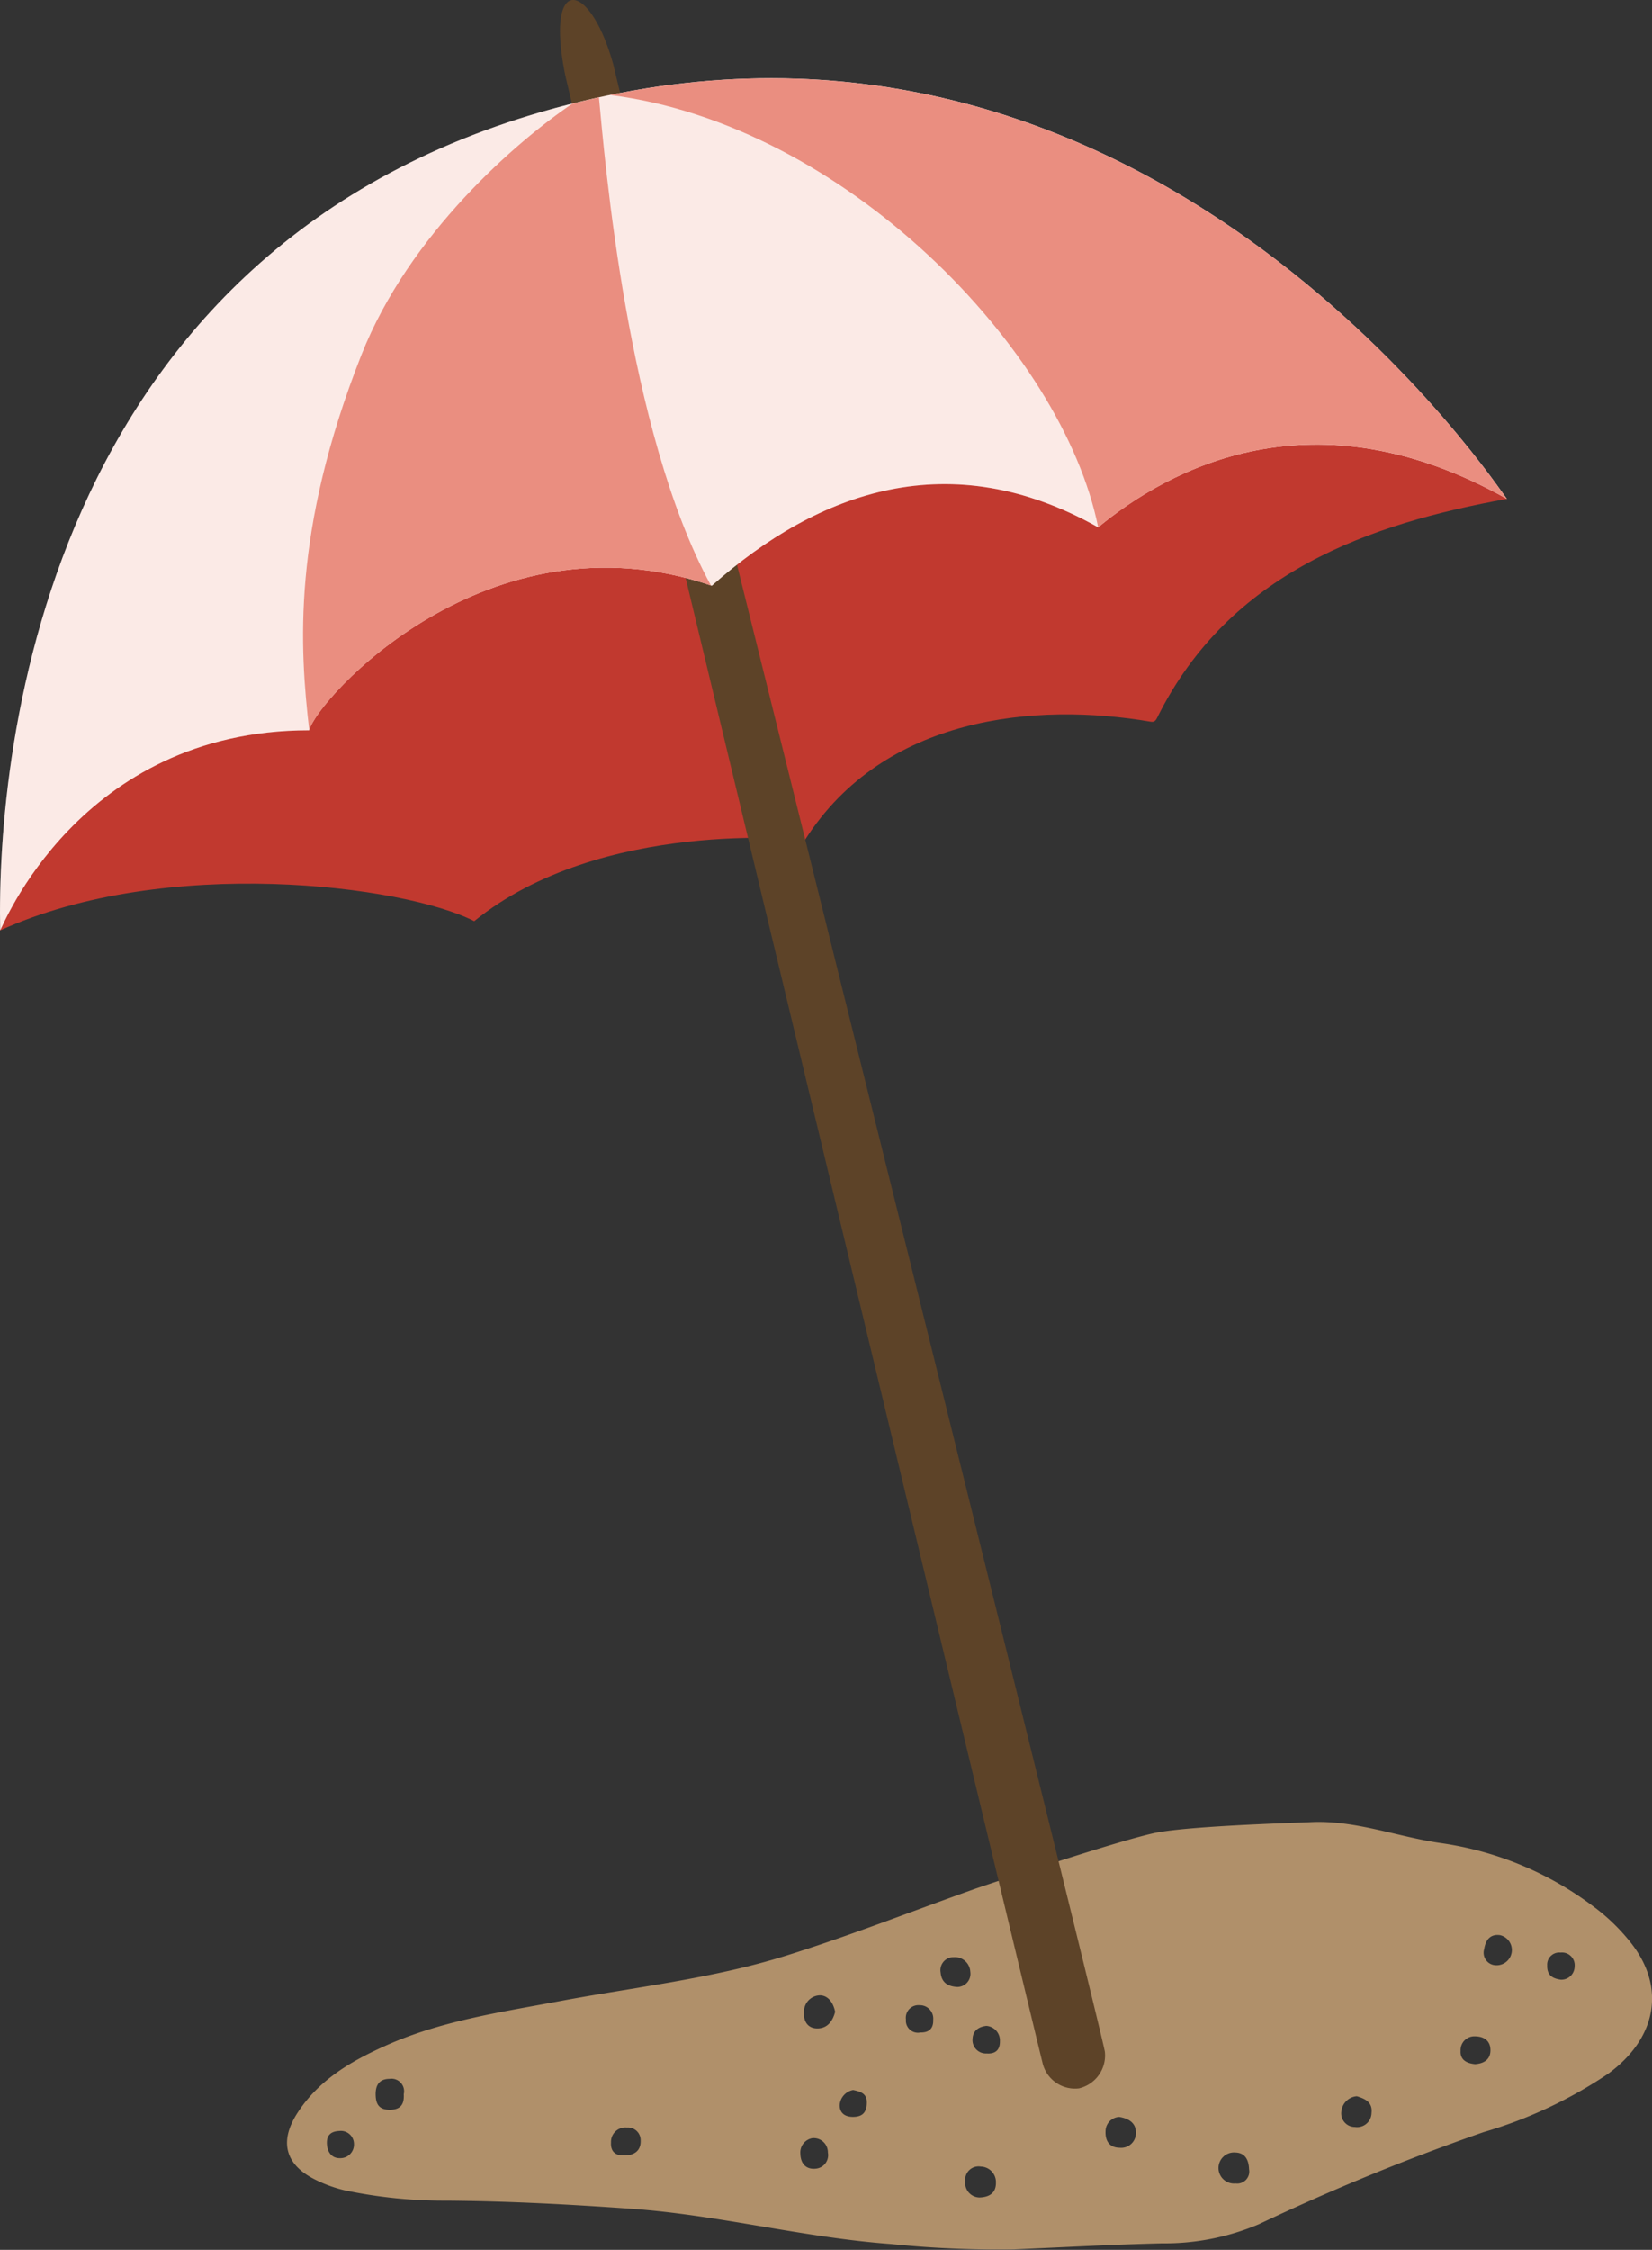
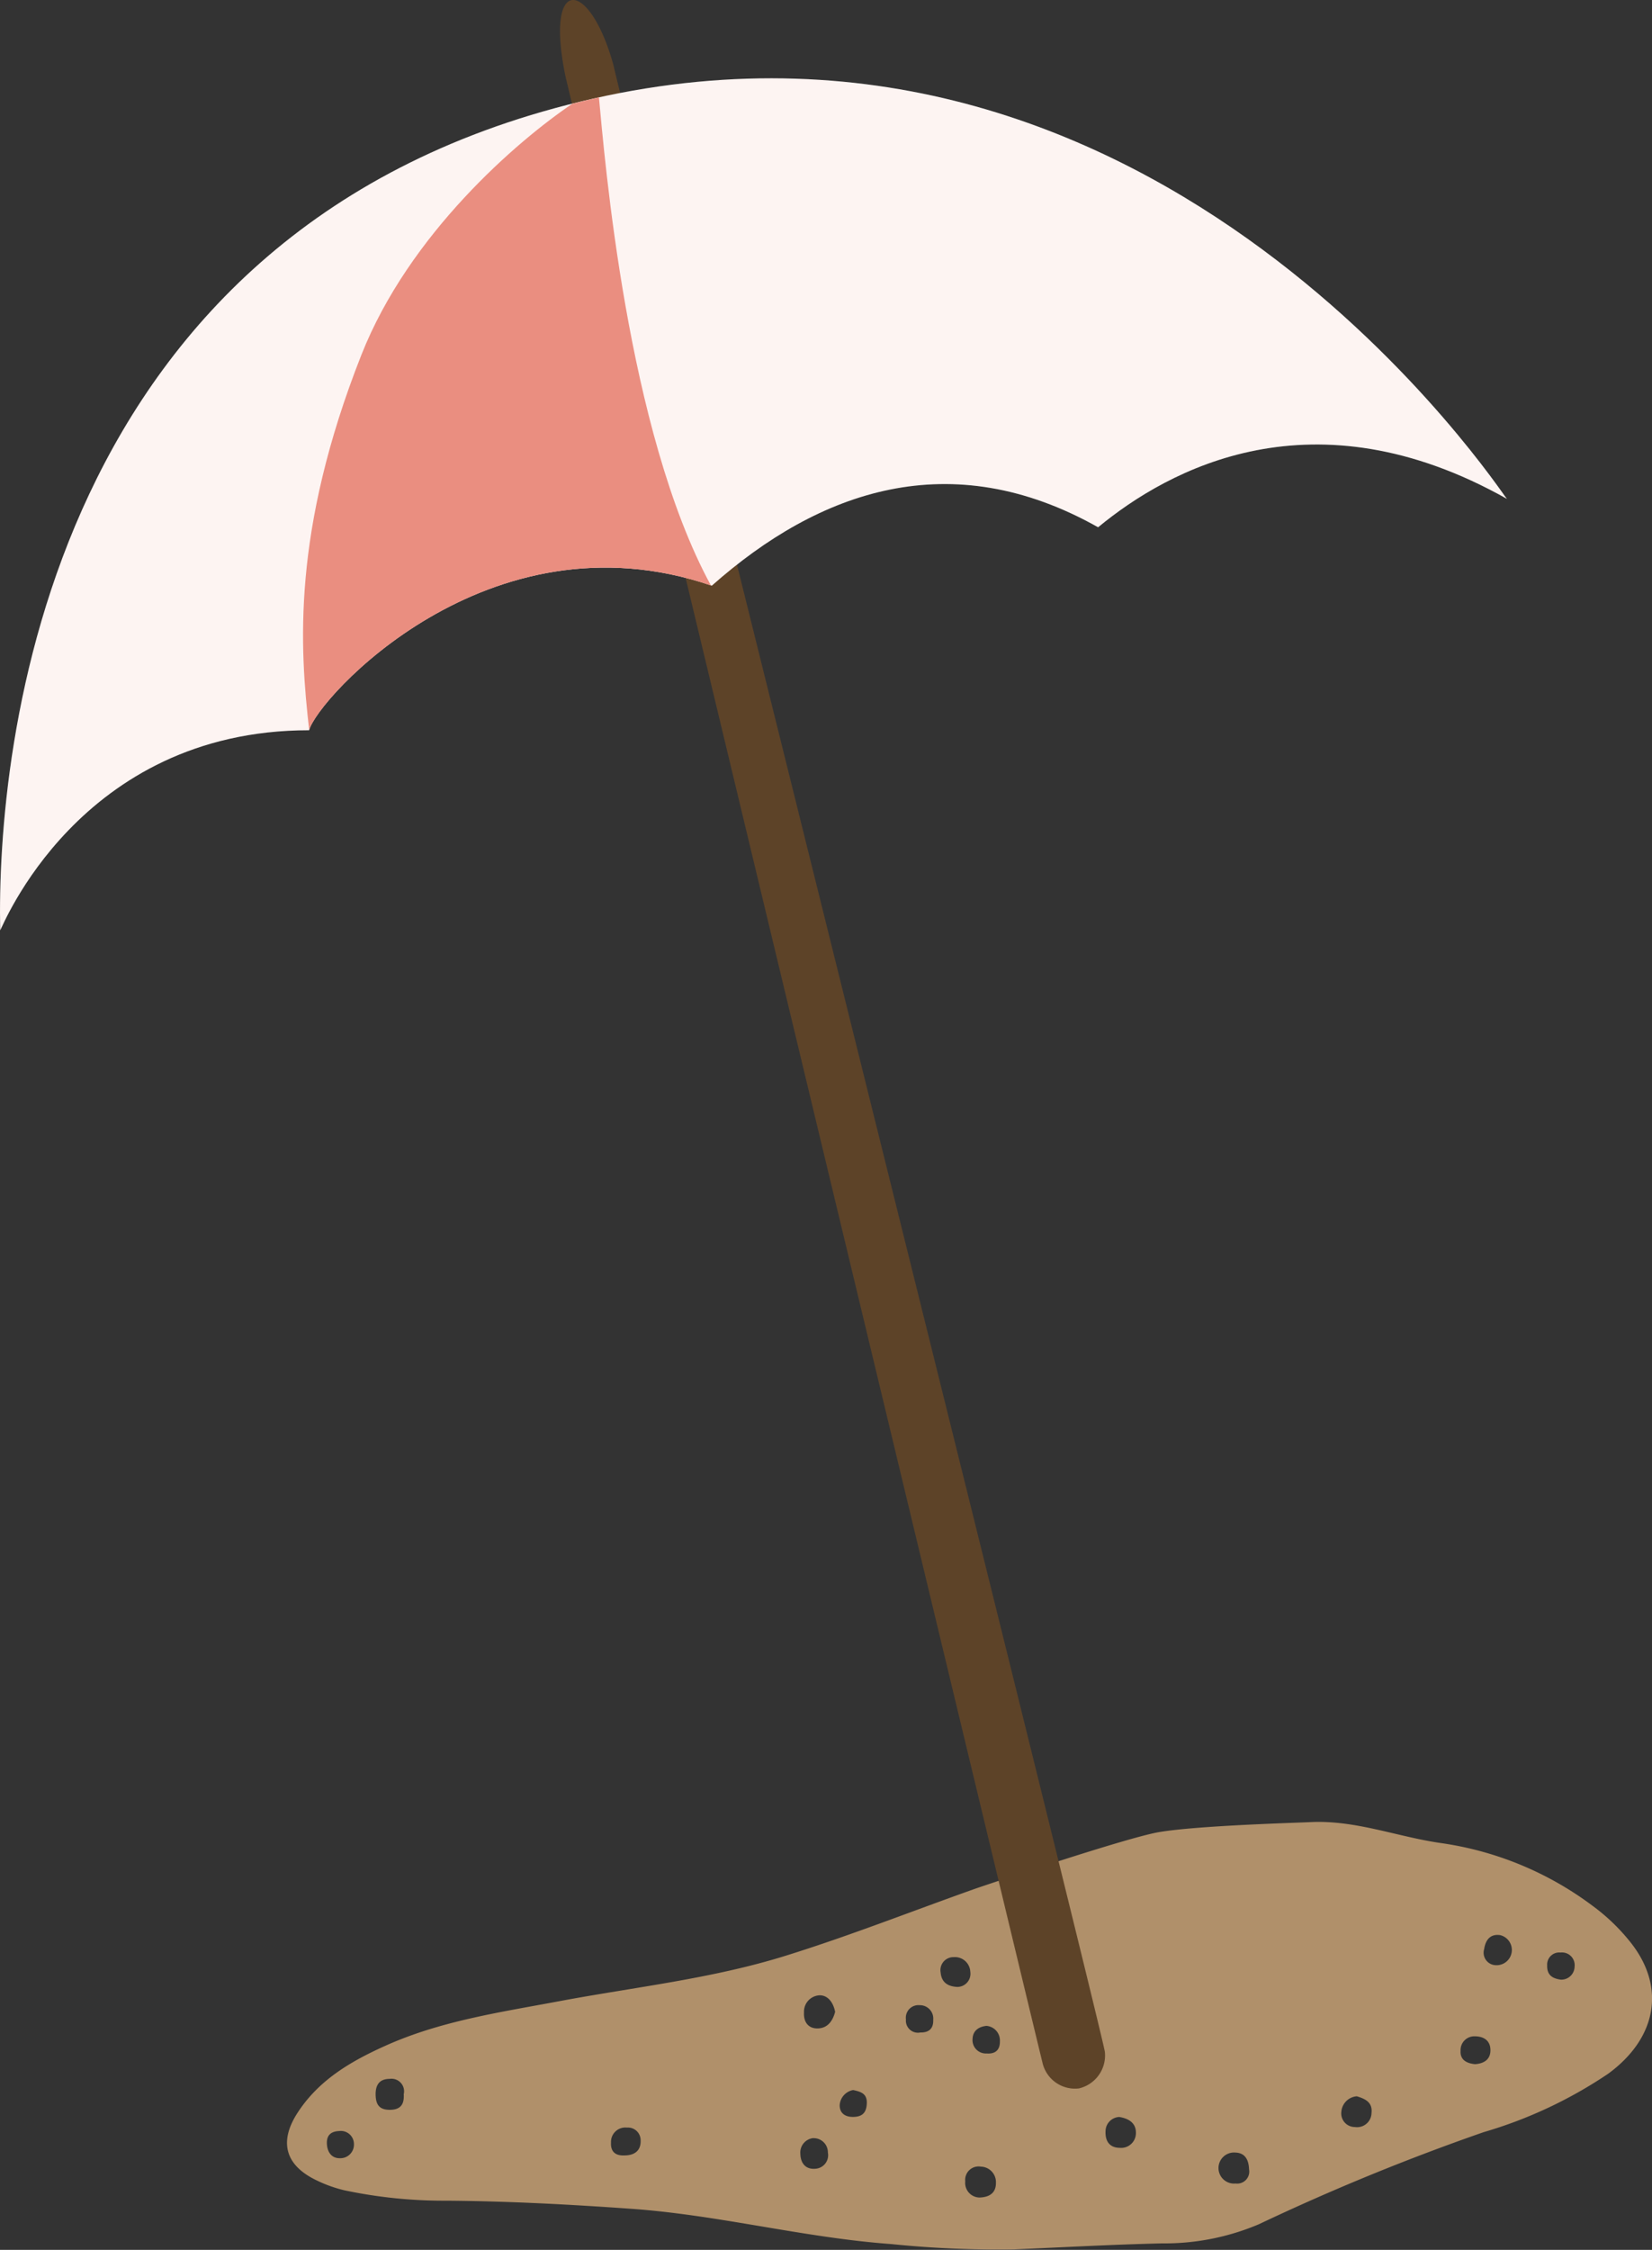
<svg xmlns="http://www.w3.org/2000/svg" width="140.831" height="191.688">
  <rect width="100%" height="100%" fill="#333333" stroke="none" />
  <g data-name="Group 6525" fill-rule="evenodd">
    <path data-name="Path 8652" d="M98.812 156.094c3.329-.563 11.935-.8 12.873-.849 3.837-.2 7.414 1.245 11.136 1.781a28.163 28.163 0 0 1 12.938 5.344 16.832 16.832 0 0 1 3.308 3.2c2.933 3.764 2.177 8.076-1.974 11.113a38.074 38.074 0 0 1-10.614 4.976 191.88 191.88 0 0 0-19.157 7.844 20.576 20.576 0 0 1-8.267 1.632c-4.225.1-8.445.334-12.666.516a90.611 90.611 0 0 1-10.422-.458c-7.43-.541-14.675-2.47-22.095-3-5.254-.375-10.521-.655-15.8-.694a40.969 40.969 0 0 1-8.722-.888 11.4 11.4 0 0 1-2.374-.852c-2.658-1.273-3.209-3.263-1.63-5.719 1.8-2.8 4.526-4.4 7.461-5.72 4.715-2.131 9.792-2.868 14.808-3.807 6.475-1.216 13.046-1.914 19.375-3.889 5.458-1.7 10.771-3.8 16.155-5.709.604-.212 12.867-4.349 15.667-4.821Zm-27.618 15.314c-.15-.76-.581-1.4-1.3-1.409a1.393 1.393 0 0 0-1.354 1.466c-.047.8.364 1.385 1.193 1.356s1.258-.643 1.461-1.413Zm35.286 13.419c-.026-.765-.307-1.4-1.155-1.428a1.324 1.324 0 1 0 .01 2.635 1.025 1.025 0 0 0 1.145-1.207Zm-22.954 2.4c.821-.031 1.383-.39 1.375-1.243a1.32 1.32 0 0 0-1.289-1.388 1.143 1.143 0 0 0-1.326 1.254 1.245 1.245 0 0 0 1.24 1.379Zm-49.108-8.8a1.073 1.073 0 0 0-1.212-1.307c-.847.006-1.2.5-1.184 1.355s.329 1.288 1.229 1.281c.922-.008 1.22-.499 1.167-1.331Zm60.989 1.939a1.225 1.225 0 0 0-1.161 1.234c-.036.818.344 1.384 1.2 1.393a1.258 1.258 0 0 0 1.389-1.267c.013-.816-.565-1.223-1.423-1.361Zm20.255-1.763a1.435 1.435 0 0 0-1.316 1.329 1.159 1.159 0 0 0 1.156 1.29 1.229 1.229 0 0 0 1.417-1.189c.105-.885-.489-1.206-1.257-1.43Zm-33.994-9.319a1.119 1.119 0 0 0 1.05-1.281 1.313 1.313 0 0 0-1.416-1.256 1.107 1.107 0 0 0-1.115 1.3c.075.838.582 1.209 1.481 1.242Zm44.854-3.221a1.064 1.064 0 0 0 .983 1.371 1.3 1.3 0 0 0 .368-2.565c-.845-.114-1.236.429-1.351 1.198Zm-57.168 16.1a1.236 1.236 0 0 0-1.126 1.34c.022.819.462 1.35 1.3 1.272a1.156 1.156 0 0 0 1.048-1.377 1.209 1.209 0 0 0-1.222-1.228Zm-16.162 1.479c.972.013 1.452-.476 1.421-1.272a1.08 1.08 0 0 0-1.168-1.1 1.224 1.224 0 0 0-1.358 1.259c-.052.844.442 1.14 1.105 1.113Zm72.558-7.775c.745-.052 1.289-.387 1.307-1.145.02-.837-.529-1.226-1.337-1.23a1.173 1.173 0 0 0-1.207 1.235c-.053.792.547 1.076 1.237 1.14Zm-47.281-2.7c.725.013 1.112-.336 1.086-1.07a1.14 1.14 0 0 0-1.158-1.256 1.074 1.074 0 0 0-1.167 1.217 1.028 1.028 0 0 0 1.239 1.107Zm54.614-4.5a1.131 1.131 0 0 0 1.149-1.112 1.082 1.082 0 0 0-1.2-1.2 1.03 1.03 0 0 0-1.138 1.088c-.028.833.446 1.132 1.189 1.226Zm-48.993 3.936c-.692.076-1.158.434-1.181 1.12a1.139 1.139 0 0 0 1.206 1.232c.725.053 1.138-.287 1.126-1.04a1.247 1.247 0 0 0-1.151-1.312Zm-55.136 8.959c-.843.023-1.138.454-1.083 1.156.052.671.417 1.167 1.092 1.161a1.159 1.159 0 0 0 1.21-1.214 1.118 1.118 0 0 0-1.219-1.106Zm43.77-3.49a1.4 1.4 0 0 0-1.142 1.283c-.006.676.45 1.021 1.172 1.005.806-.018 1.119-.406 1.141-1.187.017-.809-.514-.959-1.172-1.104Z" fill="#b0906a" />
-     <path data-name="Path 8653" d="M128.43 42.46c-.255-.153-28.615-42.613-77.185-31.606C4.453 21.454 2.238 63.792.016 79.265c14.147-6.431 34.415-3.847 40.411-.786 10.786-8.757 28.188-6.961 28.2-6.929 6.73-10.552 19.645-11.741 29.467-10.064.294.042.409-.052.566-.367 6.164-12.4 18.177-16.51 29.8-18.617Z" fill="#c1392f" />
    <path data-name="Path 8654" d="M48.184 6.399c-1.746-8.648 2.1-8.124 4.106-.873.788 3.627 41.771 167.889 41.9 169.3a2.884 2.884 0 0 1-2.213 3.106 2.841 2.841 0 0 1-3.111-2.21C88.184 173.027 48.51 7.948 48.184 6.399Z" fill="#5d4328" />
    <path data-name="Path 8655" d="M93.613 44.923c6.028-4.979 18.345-11.706 34.848-2.422l-.031-.042c-.255-.153-29.313-45.058-77.884-34.051C3.755 19.011-.296 63.967.016 79.261c.111-.051 6.678-17.045 26.333-17.045.642-2.592 15.2-18.869 34.331-12.317 9.172-8.121 20.354-12.052 32.933-4.976Z" fill="#fff" />
-     <path data-name="Path 8656" d="M93.613 44.923c6.028-4.979 18.345-11.706 34.848-2.422l-.031-.042c-.255-.153-29.313-45.058-77.884-34.051C3.755 19.011-.296 63.967.016 79.261c.111-.051 6.678-17.045 26.333-17.045.642-2.592 15.2-18.869 34.331-12.317 9.172-8.121 20.354-12.052 32.933-4.976Z" fill="#ea8e80" opacity=".1" />
    <path data-name="Path 8657" d="M128.461 42.501c-16.5-9.288-28.817-2.558-34.845 2.422-12.579-7.076-23.764-3.145-32.937 4.979a.2.2 0 0 0-.073-.021c-19.047-6.478-33.545 9.676-34.247 12.317-.01.01-.01.01-.01.021C6.694 62.219.132 79.212.016 79.264-.299 64.161 3.653 20.131 48.803 8.83c.01 0 .01-.01.021 0 .22-.063.451-.115.671-.168.346-.094.692-.168 1.048-.252.178-.042.346-.084.514-.115.314-.073.629-.136.943-.2 47.7-9.791 76.178 34.205 76.43 34.363Z" fill="#ea8e80" opacity=".1" />
    <path data-name="Path 8658" d="M60.606 49.881c-19.047-6.478-33.545 9.676-34.247 12.317-.8-6.971-1.5-16.888 4.445-31.952 4.078-10.336 13.324-18.261 18-21.416.01 0 .01-.01.021 0 .22-.063 2.065-.5 2.233-.535.481 5.041 2.368 28.42 9.548 41.586Z" fill="#ea8e80" />
-     <path data-name="Path 8659" d="M128.462 42.501c-16.5-9.288-28.817-2.558-34.845 2.422C90.556 29.723 71.949 10.593 52 8.097c47.7-9.791 76.178 34.205 76.43 34.363Z" fill="#ea8e80" />
  </g>
</svg>